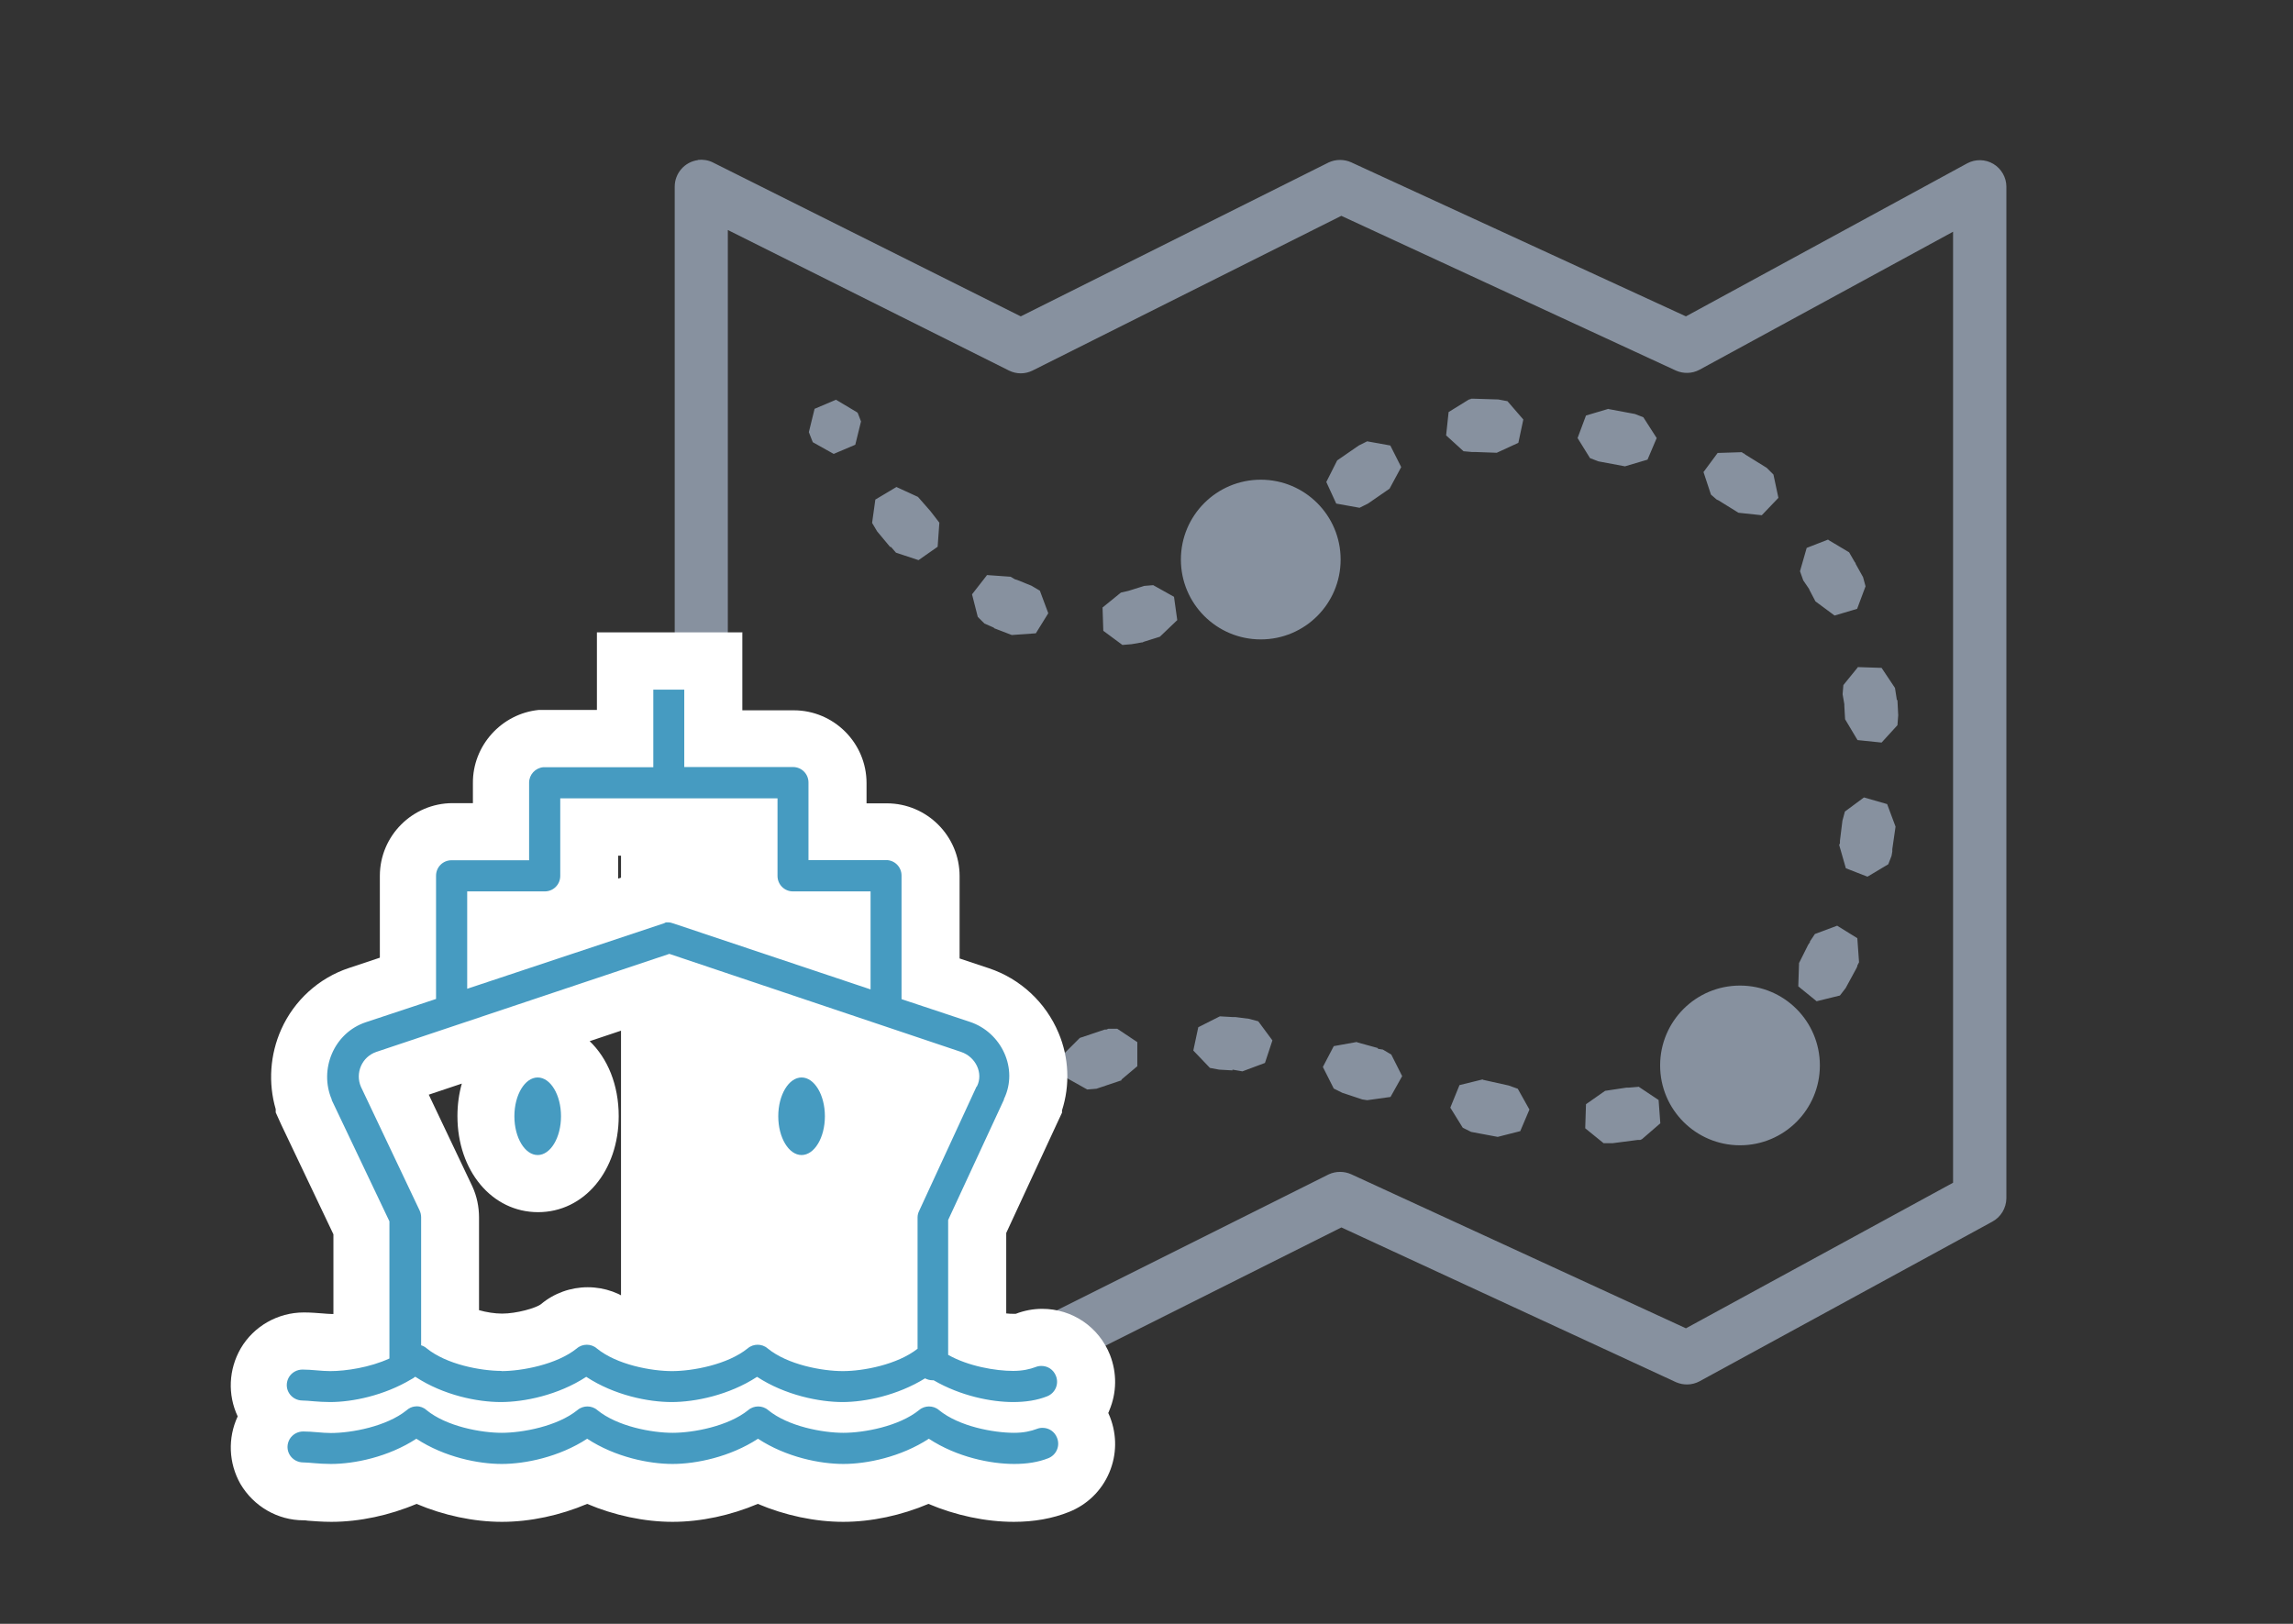
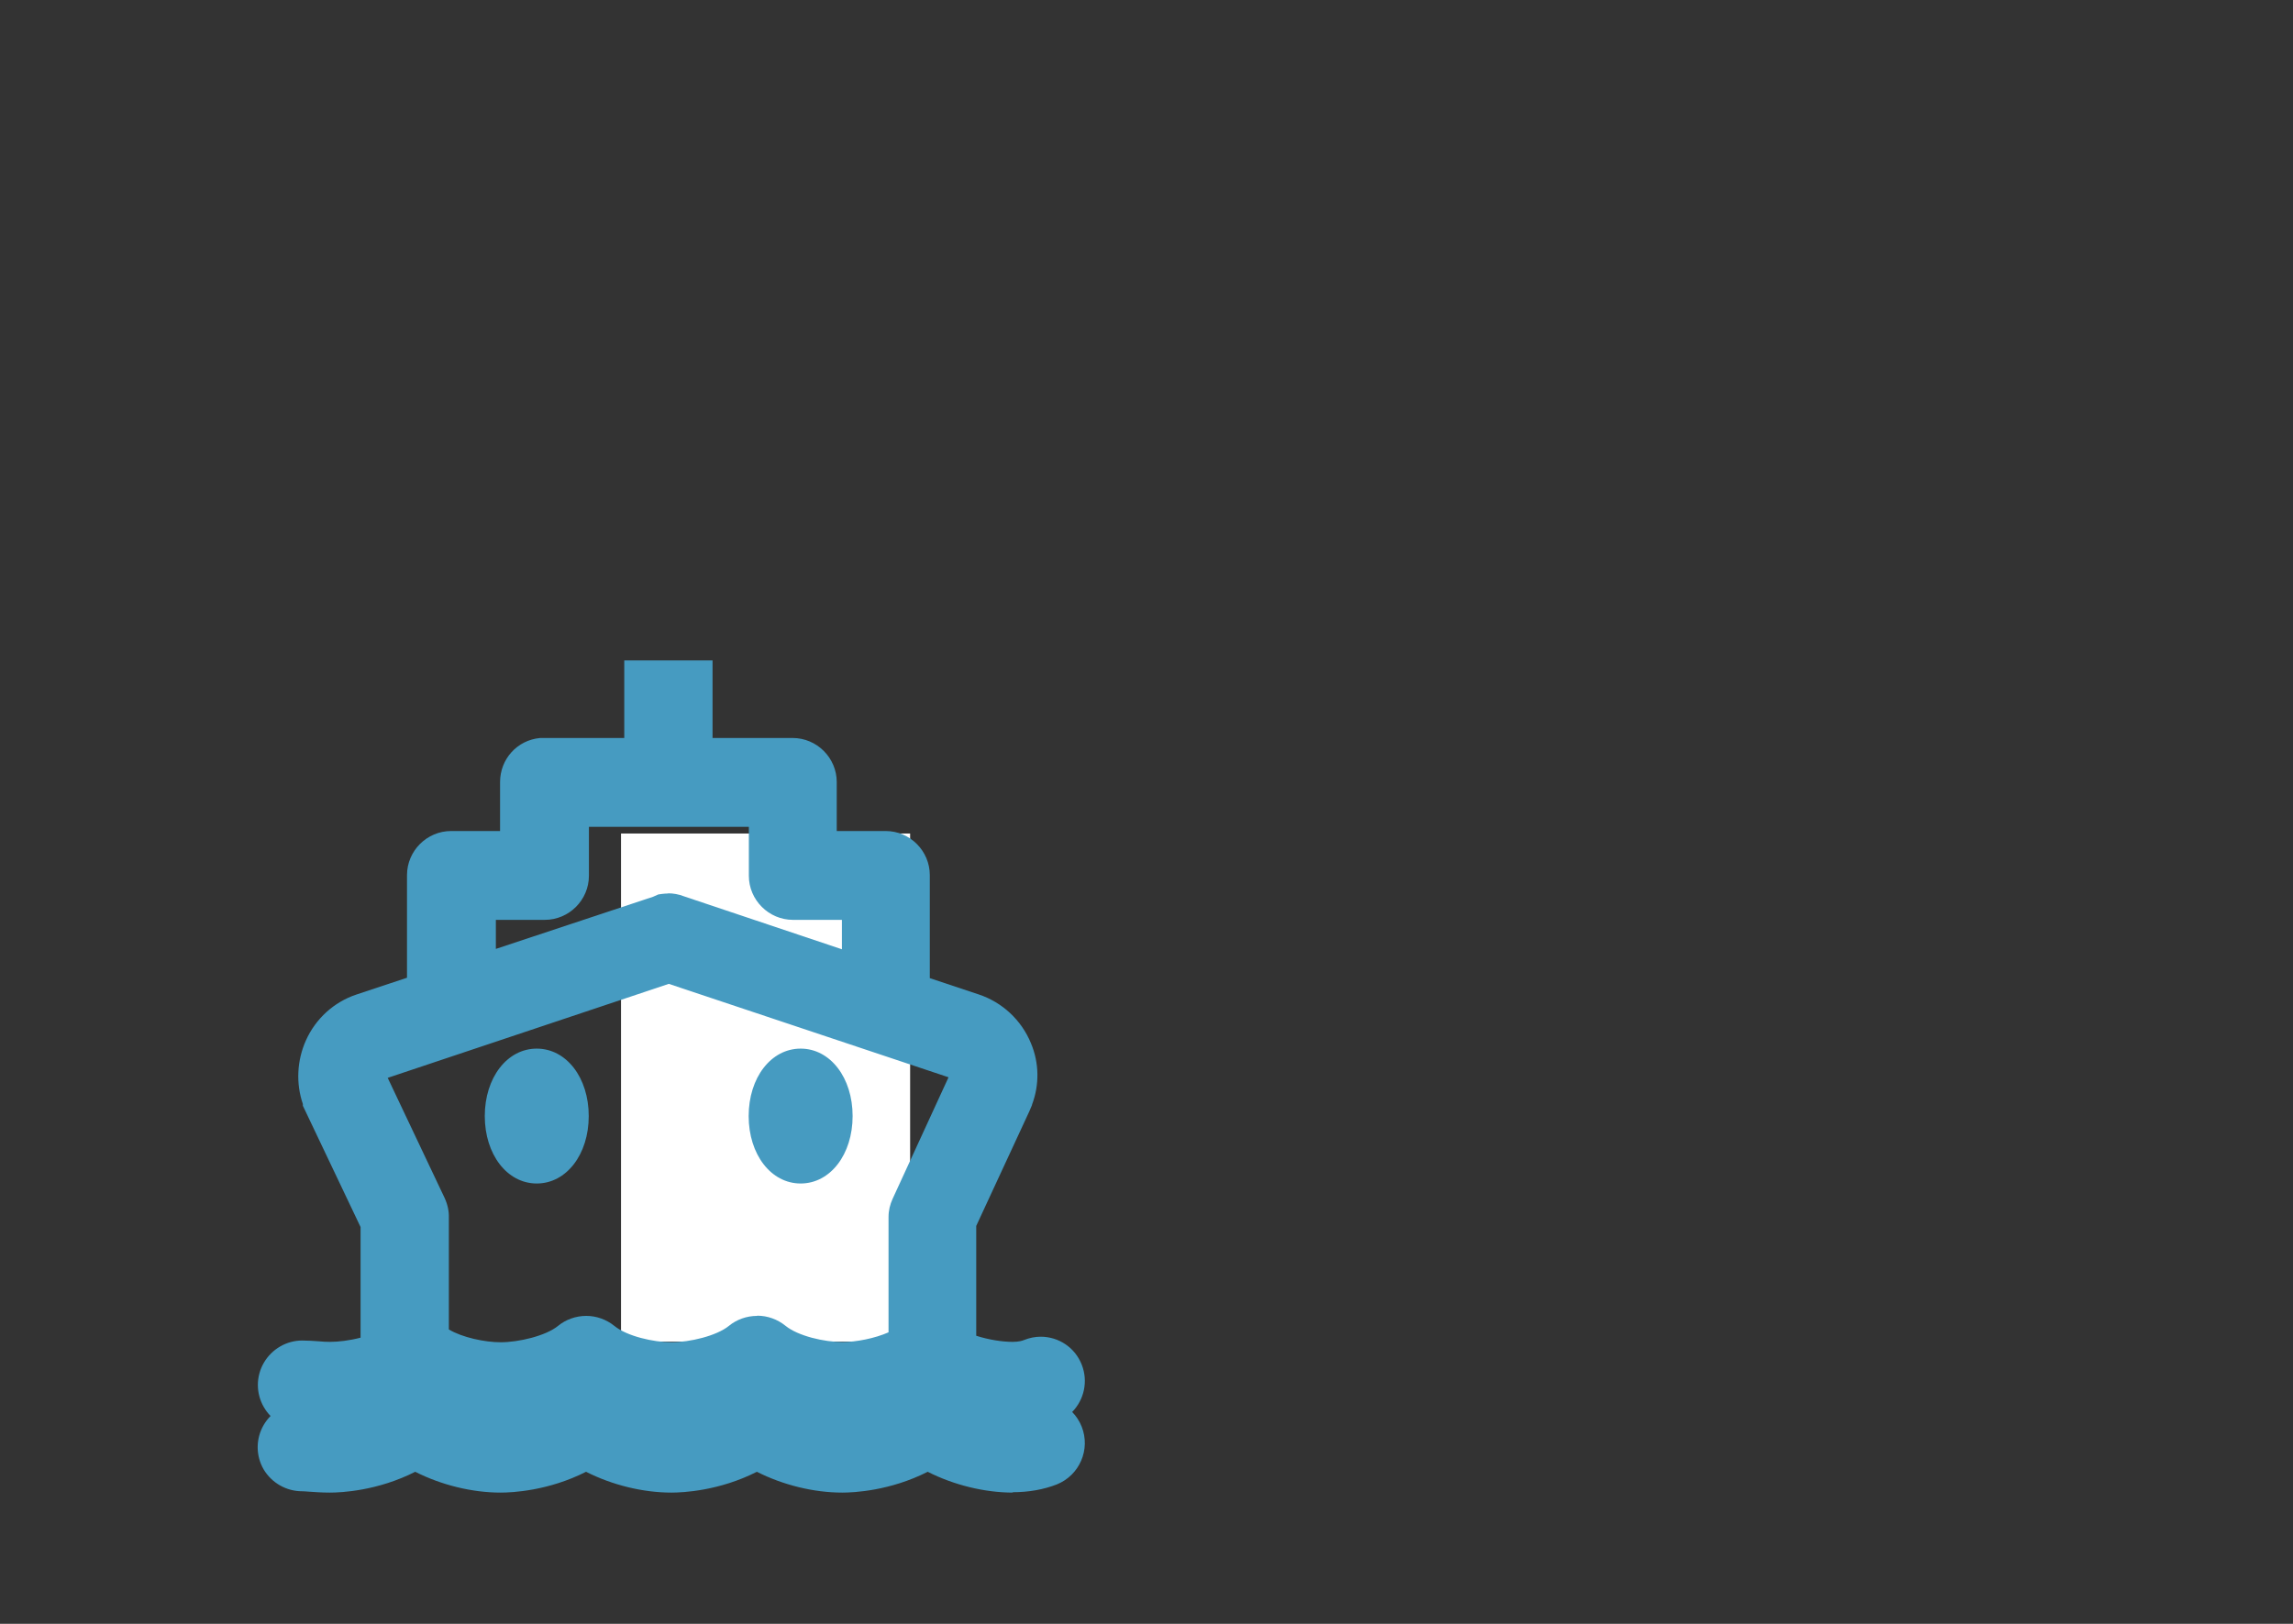
<svg xmlns="http://www.w3.org/2000/svg" id="a" viewBox="0 0 120 85">
  <rect x="0" y="0" width="120" height="85" fill="#333333" stroke="none" />
  <defs>
    <style>.b{fill:#469bc1;}.b,.c,.d{stroke-width:0px;}.c{fill:#87919f;}.d{fill:#fff;}</style>
  </defs>
-   <path class="c" d="m36.53,8.38c-.7.09-1.22.69-1.22,1.39v52.96c0,.54.3,1.03.78,1.26l16.73,8.36c.39.19.83.19,1.22,0l16.16-8.1,17.51,8.1c.39.17.84.16,1.22-.04l15.33-8.36c.45-.24.73-.71.74-1.22V9.77c0-.48-.26-.94-.68-1.19-.42-.25-.94-.26-1.37-.03l-14.72,8.01-17.51-8.06c-.37-.17-.81-.17-1.18,0l-16.12,8.06-16.12-8.06c-.24-.12-.52-.16-.78-.13Zm33.67,2.92l17.51,8.1c.39.17.84.16,1.22-.04l13.28-7.23v49.78l-13.98,7.62-17.51-8.06c-.37-.17-.81-.17-1.18,0l-16.12,8.06-15.33-7.67V12.04l14.72,7.36c.39.19.83.19,1.22,0l16.16-8.1Zm6.79,9.58l-.13.04-1.05.65-.13,1.22.91.83.44.04h.17l1.13.04,1.13-.52.26-1.22-.83-.96-.48-.09-1.31-.04h-.13Zm-33.23.04l-1.13.48-.3,1.22.17.44.04.09,1.09.61,1.13-.48.3-1.22-.17-.44-.04-.04-1.09-.65Zm40.42.48l-1.18.35-.44,1.18.65,1.05.44.17,1.39.26,1.18-.35.48-1.13-.7-1.09-.44-.17-1.39-.26Zm-12.63,1.7l-.44.22-1.13.78-.57,1.13.52,1.13,1.22.22.44-.22,1.13-.78.61-1.13-.57-1.13-1.22-.22Zm19.6.57l-1.26.04-.74,1,.39,1.18.3.26.09.04,1.05.65,1.22.13.87-.91-.26-1.22-.35-.35-1.13-.7-.04-.04-.09-.04-.04-.04Zm-25.17,1.44c-2.31,0-4.18,1.87-4.18,4.18s1.87,4.18,4.18,4.18,4.18-1.87,4.18-4.18-1.87-4.18-4.18-4.18Zm-19.08.39l-1.09.65-.17,1.22.26.44.65.78.04.04h.04l.26.3,1.18.39,1-.7.09-1.26-.3-.39-.17-.22-.65-.74-1.13-.52Zm48.78,2.74l-1.13.44-.35,1.22.17.48.3.44.04.09.3.57,1,.74,1.18-.35.44-1.18-.13-.48-.39-.7v-.04l-.04-.04-.3-.52-1.09-.65Zm-44.03,1.87l-.78,1,.3,1.18.35.35.39.17.09.04.04.04.91.35,1.26-.09.65-1.05-.44-1.18-.44-.26-.74-.3-.13-.04-.22-.13-1.26-.09Zm8.71.52l-.48.04-.7.22-.13.04-.39.09-.96.78.04,1.22,1,.74.48-.04.52-.09h.04l.09-.04.83-.26.91-.87-.17-1.22-1.09-.61Zm36.89,4.27l-.78.96-.04.48.09.52v.09l.04.7.65,1.09,1.26.13.83-.91.04-.52-.04-.78-.04-.04v-.04l-.09-.57-.7-1.05-1.22-.04Zm.3,6.84l-1,.74-.13.48-.13,1.05v.13l-.04.09.35,1.22,1.13.44,1.09-.65.17-.44.04-.22v-.13l.17-1.18-.44-1.18-1.22-.35Zm-1.39,6.71l-1.18.44-.26.39v.04l-.09.13-.48.96-.04,1.22.96.78,1.22-.3.3-.39.57-1.05.04-.09v-.04l.09-.17-.09-1.26-1.05-.65Zm-5.1,3.14c-2.31,0-4.18,1.87-4.18,4.18s1.87,4.18,4.18,4.18,4.18-1.87,4.18-4.18-1.87-4.18-4.18-4.18Zm-27.22,1.61l-1.13.57-.26,1.22.87.91.48.09.7.04v-.04l.52.09,1.18-.44.39-1.18-.74-1-.48-.13-.7-.09h-.13l-.7-.04Zm-5.84.65l-.09.04h-.09l-1.31.44-.87.87.17,1.22,1.09.61.48-.04,1.31-.44v-.04l.83-.7v-1.26l-1.05-.7h-.48Zm-7.36.52c-2.31,0-4.18,1.87-4.18,4.18s1.87,4.18,4.18,4.18,4.18-1.87,4.18-4.18-1.87-4.18-4.18-4.18Zm20.38.17l-1.22.22-.57,1.09.57,1.13.44.22,1.05.35.26.04,1.22-.17.61-1.09-.57-1.13-.44-.26-.26-.04v-.04l-1.09-.3Zm6.58,1.96l-1.22.3-.48,1.18.65,1.05.44.22,1.39.26,1.18-.3.48-1.13-.61-1.09-.48-.17-1.35-.3Zm8.14.39l-.48.04h-.13l-1.13.17-1,.7-.04,1.26.96.78h.48l1.31-.17h.13l.09-.04.96-.83-.09-1.22-1.05-.7Z" />
  <rect class="d" x="32.5" y="43.63" width="15.13" height="26.6" />
  <path class="b" d="m53.02,78.13c-1.5,0-3.11-.4-4.47-1.09-1.97,1-3.87,1.09-4.47,1.09-1.5,0-3.11-.4-4.47-1.09-1.97,1-3.87,1.09-4.47,1.09-1.5,0-3.11-.4-4.47-1.09-1.97,1-3.87,1.09-4.47,1.09-1.5,0-3.11-.4-4.47-1.09-1.97,1-3.87,1.09-4.47,1.09-.43,0-.81-.03-1.11-.05-.14-.01-.25-.02-.34-.02-.83,0-1.59-.44-2.01-1.14-.42-.72-.42-1.61,0-2.33.1-.17.22-.33.36-.47-.14-.14-.25-.29-.35-.46-.42-.72-.42-1.61,0-2.33.42-.72,1.19-1.16,2-1.16.31,0,.59.02.87.04.19.02.38.03.59.03.44,0,1.03-.07,1.6-.22v-5.79l-3.02-6.35v-.09c-.37-1.08-.31-2.28.16-3.33.51-1.14,1.47-2.01,2.64-2.4l2.65-.88v-5.37c0-1.27,1.04-2.31,2.31-2.31h2.56v-2.56c0-1.2.89-2.2,2.1-2.31h.07s4.33,0,4.33,0v-4.06h4.62v4.06h4.19c1.27,0,2.31,1.04,2.31,2.31v2.56h2.56c1.27,0,2.31,1.04,2.31,2.31v5.39l2.55.85c1.24.41,2.24,1.34,2.74,2.55.44,1.04.45,2.19.06,3.22v.02l-.14.33-2.78,6v5.75c.65.21,1.37.32,1.9.32.32,0,.52-.06.61-.1.28-.11.57-.17.86-.17.95,0,1.8.57,2.15,1.46.35.88.12,1.85-.5,2.48.21.21.38.47.5.77.47,1.19-.11,2.54-1.3,3.02-.69.27-1.47.41-2.33.41Zm-13.39-9.26c.54,0,1.06.19,1.48.53.65.53,2.02.85,2.98.85.7,0,1.69-.19,2.41-.51v-6.03c0-.36.08-.66.21-.95l2.93-6.37-14.64-4.89-14.71,4.92,2.98,6.29c.16.35.23.69.22,1.04v5.84c.7.42,1.88.67,2.71.67.94,0,2.36-.33,3.01-.86.4-.33.93-.52,1.47-.52s1.06.19,1.48.53c.65.53,2.03.85,2.98.85s2.36-.33,3.01-.86c.4-.33.93-.52,1.47-.52Zm-4.68-22.11c.29,0,.57.05.85.16l8.26,2.77v-1.54h-2.56c-1.27,0-2.31-1.04-2.31-2.31v-2.56h-8.37v2.56c0,1.27-1.04,2.31-2.31,2.31h-2.56v1.52l8.23-2.73s.27-.12.27-.12l.21-.03c.1-.01.21-.02.31-.02Zm6.95,15.19c-1.55,0-2.72-1.52-2.72-3.53s1.17-3.53,2.72-3.53,2.72,1.52,2.72,3.53-1.17,3.53-2.72,3.53Zm-13.81,0c-1.55,0-2.72-1.52-2.72-3.53s1.17-3.53,2.72-3.53,2.72,1.52,2.72,3.53-1.17,3.53-2.72,3.53Z" />
-   <path class="d" d="m35.81,36.09v4.06h5.69c.45,0,.81.36.81.81v4.06h4.06c.45,0,.81.36.81.81v6.47l3.58,1.19c1.65.55,2.55,2.45,1.78,4.04v.03l-2.92,6.3v7.06c1.06.6,2.49.84,3.4.84.49,0,.88-.09,1.17-.2.1-.04.2-.06.31-.06.33,0,.63.19.76.52.17.42-.03.9-.46,1.07-.53.21-1.13.3-1.78.3-1.15,0-2.75-.32-4.16-1.14-.02,0-.04,0-.06,0-.14,0-.27-.04-.39-.1-1.44.89-3.13,1.24-4.32,1.24s-2.99-.35-4.47-1.32c-1.47.96-3.25,1.32-4.47,1.32s-2.99-.35-4.47-1.32c-1.47.96-3.25,1.32-4.47,1.32s-2.99-.35-4.47-1.32c0,0,0,0,0,0,0,0-.01,0-.02,0,0,0,0,0,0,0-.06.05-.13.1-.2.13-1.42.85-3.08,1.19-4.24,1.19-.65,0-1.15-.08-1.45-.08,0,0,0,0,0,0-.29,0-.56-.15-.71-.4-.15-.25-.15-.56,0-.82.15-.25.42-.4.71-.4,0,0,0,0,0,0,.51,0,.96.08,1.45.08.82,0,2.08-.19,3.1-.66v-7.18l-3.02-6.35v-.03c-.67-1.57.11-3.48,1.78-4.04l3.68-1.22v-6.45c0-.45.36-.81.81-.81h4.06v-4.06c0-.42.32-.77.74-.81h5.76v-4.06h1.62m-11.37,15.66l10.31-3.43s.07-.03.1-.05c.03,0,.07,0,.1,0,.1,0,.2.02.3.06l10.31,3.45v-5.13h-4.06c-.45,0-.81-.36-.81-.81v-4.06h-11.37v4.06c0,.45-.36.81-.81.81h-4.06v5.1m1.78,20.01c1.07,0,2.91-.34,3.96-1.19.15-.13.34-.19.52-.19s.37.06.52.19c1.05.86,2.86,1.19,3.94,1.19s2.91-.34,3.96-1.19c.15-.13.34-.19.52-.19s.37.06.52.19c1.05.86,2.86,1.19,3.94,1.19s2.85-.34,3.91-1.17v-6.88c0-.11.03-.23.08-.33l3-6.5s.02-.02.03-.03c.34-.68-.06-1.54-.84-1.8l-15.26-5.13-15.33,5.13c-.77.26-1.12,1.12-.81,1.83l3.07,6.47c.05.11.08.23.08.36v6.7c.1.03.2.08.28.15,1.05.86,2.86,1.19,3.94,1.19m15.69-15.36c.67,0,1.22.91,1.22,2.03s-.55,2.03-1.22,2.03-1.22-.91-1.22-2.03.55-2.03,1.22-2.03m-13.81,0c.67,0,1.22.91,1.22,2.03s-.55,2.03-1.22,2.03-1.22-.91-1.22-2.03.55-2.03,1.22-2.03m-6.35,17.21c.2,0,.39.07.53.2,1.05.86,2.86,1.19,3.94,1.19s2.91-.34,3.96-1.19c.15-.13.34-.19.52-.19s.37.06.52.19c1.05.86,2.86,1.19,3.94,1.19s2.91-.34,3.96-1.19c.15-.13.34-.19.52-.19s.37.06.52.19c1.05.86,2.86,1.19,3.94,1.19s2.91-.34,3.96-1.19c.15-.13.34-.19.52-.19s.37.06.52.19c1.05.86,2.86,1.19,3.94,1.19.49,0,.88-.09,1.17-.2.1-.04.2-.06.31-.06.33,0,.63.19.76.52.17.42-.03.9-.46,1.07-.53.21-1.13.3-1.78.3-1.23,0-2.99-.35-4.47-1.32-1.47.96-3.25,1.32-4.47,1.32s-2.99-.35-4.47-1.32c-1.47.96-3.25,1.32-4.47,1.32s-2.99-.35-4.47-1.32c-1.47.96-3.25,1.32-4.47,1.32s-2.99-.35-4.47-1.32c-1.47.96-3.25,1.32-4.47,1.32-.65,0-1.15-.08-1.45-.08,0,0,0,0,0,0-.29,0-.56-.15-.71-.4-.15-.25-.15-.56,0-.82.15-.25.42-.4.71-.4,0,0,0,0,0,0,.51,0,.96.08,1.45.08,1.07,0,2.91-.34,3.96-1.19.12-.11.27-.18.43-.2h.08m17.07-40.52h-7.62v4.06h-3.03c-1.96.19-3.48,1.87-3.46,3.84v1.04h-1.06c-2.1,0-3.81,1.71-3.81,3.81v4.28l-1.62.54c-1.57.52-2.86,1.69-3.54,3.21-.59,1.32-.69,2.81-.29,4.18v.17l.29.64,2.73,5.74v4.17s-.07,0-.1,0c-.16,0-.31-.02-.47-.03-.27-.02-.6-.05-.98-.05-1.36,0-2.62.72-3.3,1.88-.64,1.11-.69,2.43-.16,3.56-.53,1.14-.47,2.45.14,3.53.7,1.19,1.96,1.91,3.31,1.91.05,0,.13,0,.22.02.31.02.72.06,1.23.06,1.47,0,3.05-.34,4.46-.94,1.41.6,2.99.94,4.47.94s3.05-.34,4.46-.94c1.41.6,2.99.94,4.47.94s3.05-.34,4.46-.94c1.41.6,2.99.94,4.47.94s3.05-.34,4.46-.94c1.41.6,2.99.94,4.47.94,1.05,0,2.02-.17,2.89-.52.95-.38,1.7-1.11,2.1-2.05.4-.94.41-1.97.04-2.92-.03-.07-.06-.14-.09-.21.02-.04.04-.08.05-.12.4-.94.41-1.97.04-2.92-.58-1.46-1.97-2.41-3.55-2.41-.47,0-.94.09-1.38.26-.02,0-.05,0-.1,0-.12,0-.26,0-.4-.02v-4.21l2.64-5.7.28-.6v-.12c.42-1.31.37-2.75-.18-4.05-.67-1.6-2-2.84-3.65-3.39l-1.53-.51v-4.31c0-2.1-1.71-3.81-3.81-3.81h-1.06v-1.06c0-2.1-1.71-3.81-3.81-3.81h-2.69v-4.06h0Zm-6.5,11.69h5.37v1.06s0,.09,0,.14l-1.44-.48c-.42-.15-.86-.23-1.3-.23-.17,0-.35.01-.52.04l-.43.06-.39.18-1.3.43s0-.09,0-.14v-1.06h0Zm-1.53,9.72l4.21-1.41,4.21,1.41c-.94.91-1.52,2.3-1.52,3.93,0,2.87,1.81,5.03,4.22,5.03s4.22-2.16,4.22-5.03c0-.59-.08-1.16-.22-1.68l1.67.56-2.22,4.81c-.22.48-.34.99-.35,1.5v.04s0,.04,0,.04v4.94c-.31.06-.63.11-.91.11-.76,0-1.75-.29-2.04-.52-.66-.55-1.52-.86-2.41-.86s-1.76.31-2.44.88c-.26.21-1.29.5-2.04.5s-1.75-.29-2.04-.52c-.66-.55-1.52-.86-2.41-.86s-1.76.31-2.44.88c-.26.21-1.29.5-2.04.5-.38,0-.83-.07-1.21-.18v-4.85c0-.55-.11-1.11-.35-1.63l-2.28-4.8,1.73-.58c-.15.53-.23,1.1-.23,1.7,0,2.87,1.81,5.03,4.22,5.03s4.22-2.16,4.22-5.03c0-1.63-.58-3.03-1.53-3.93h0Z" />
</svg>